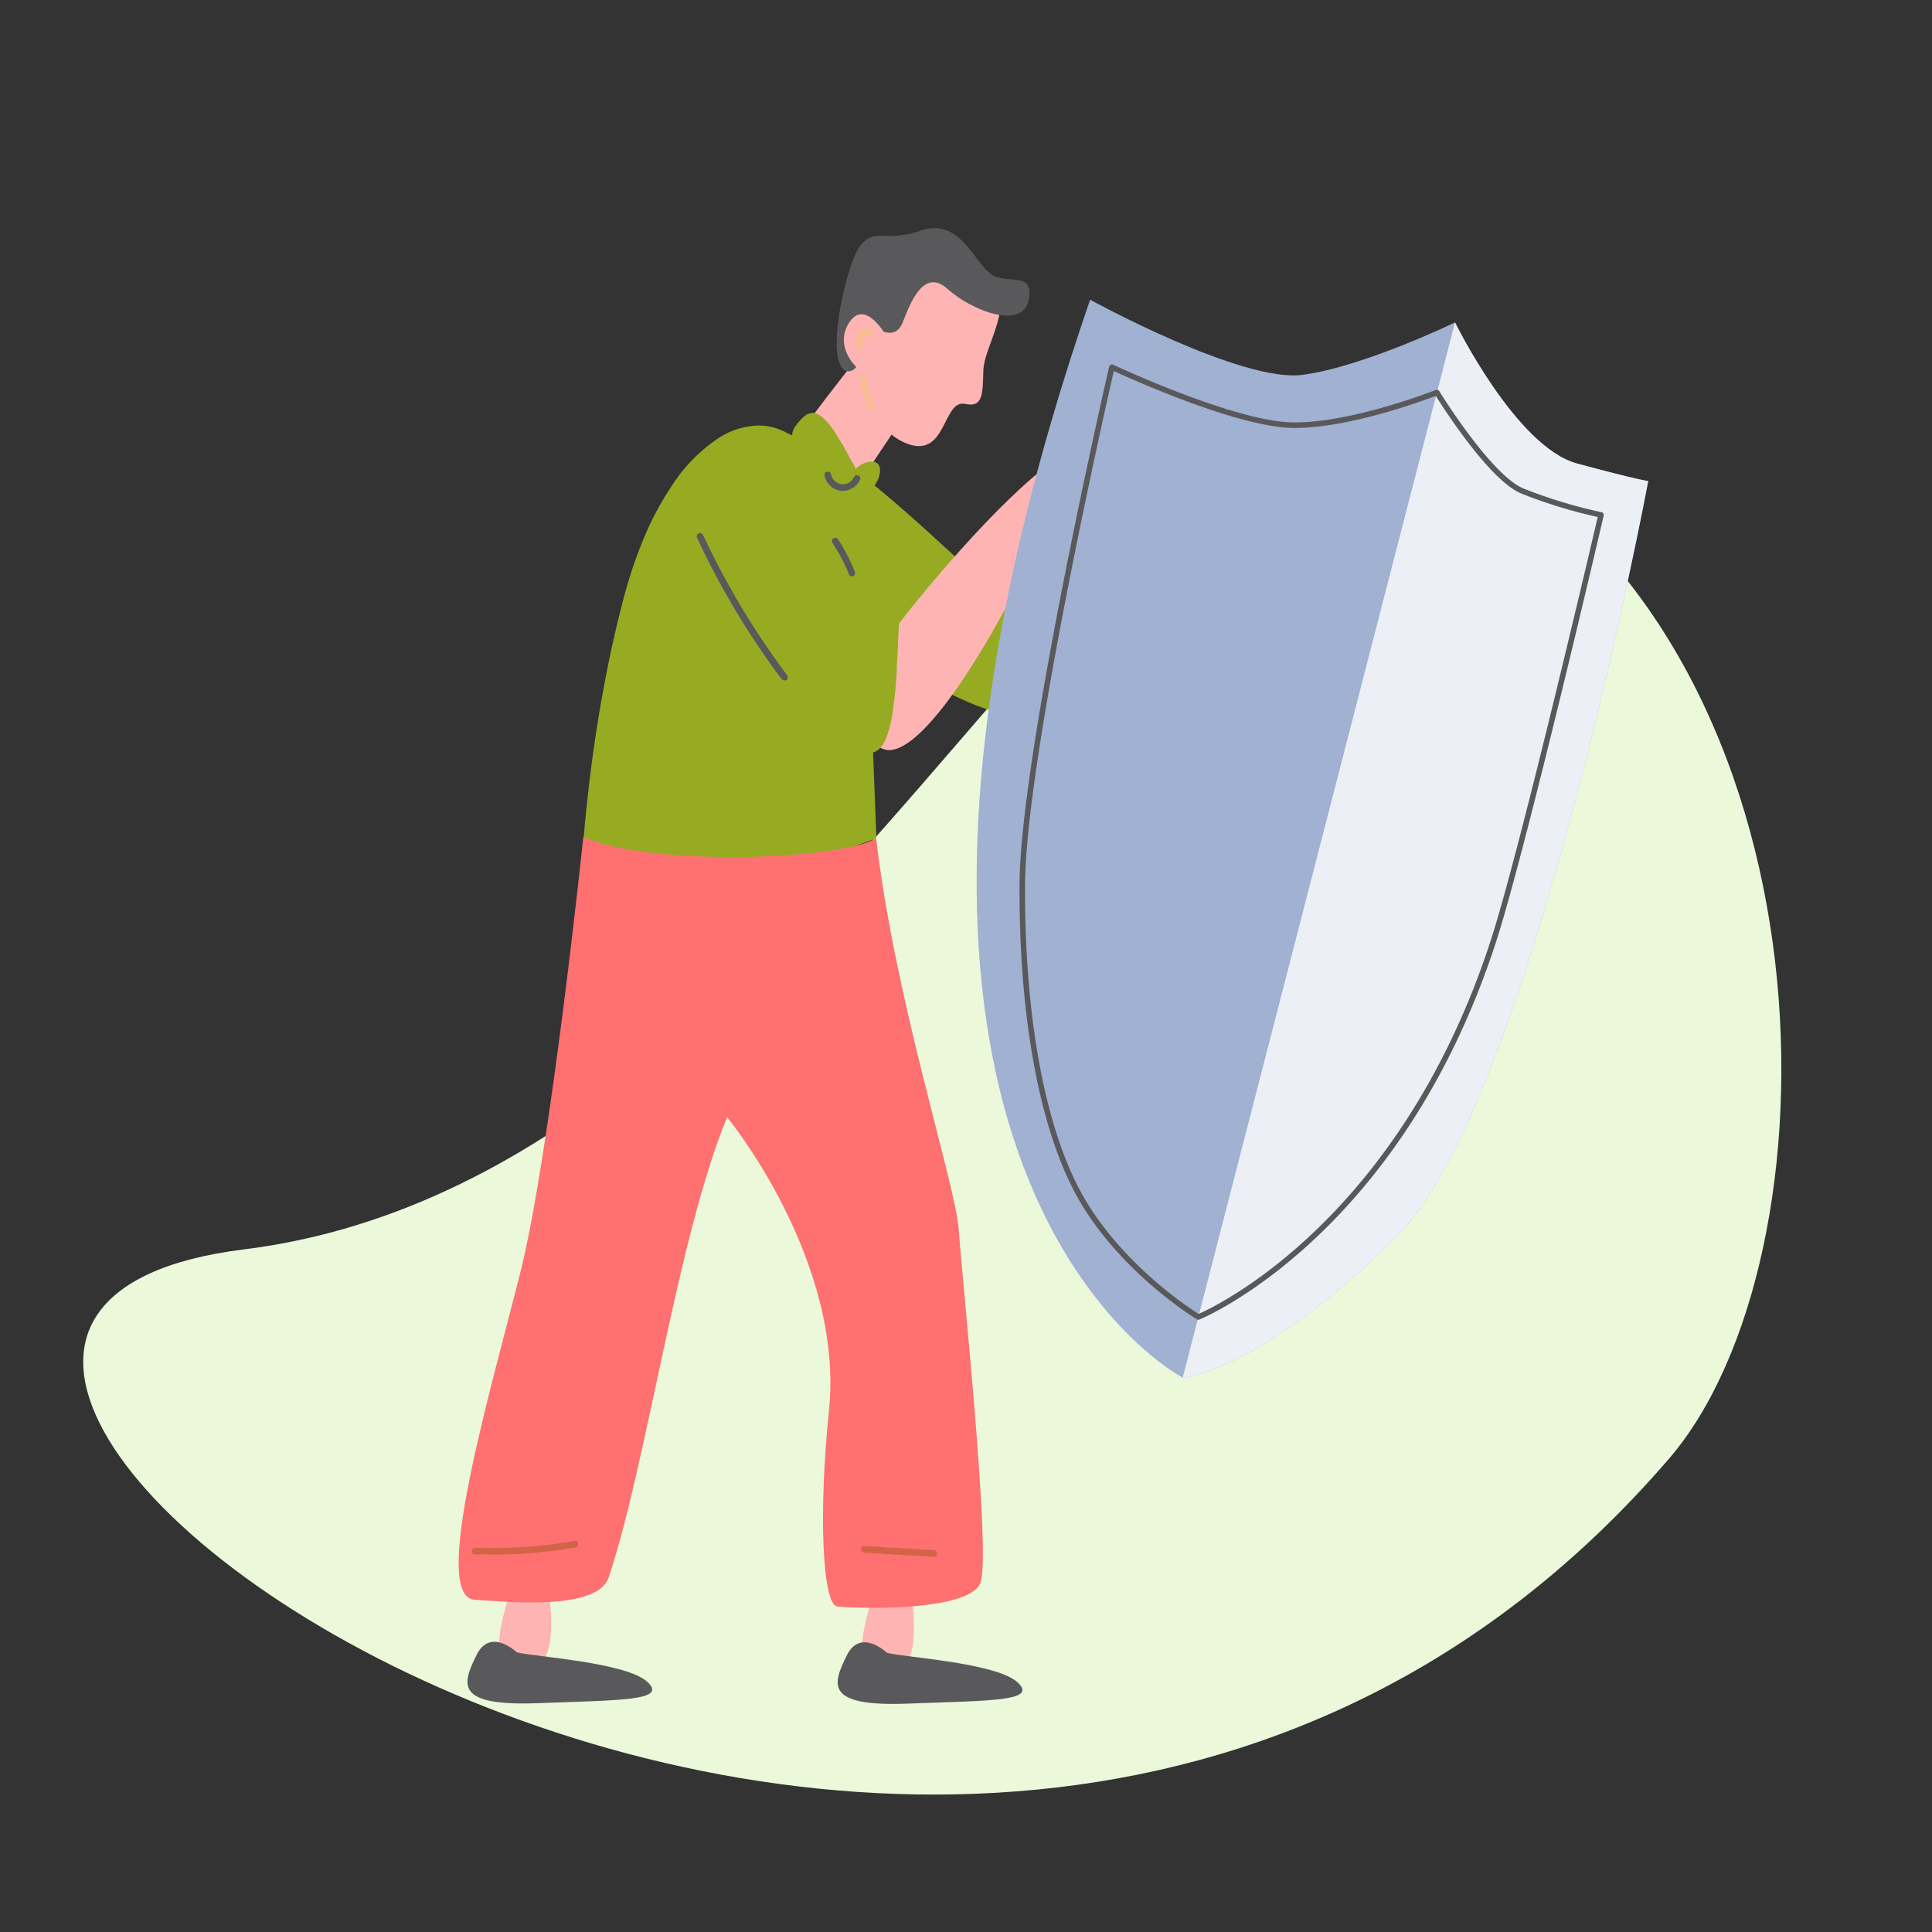
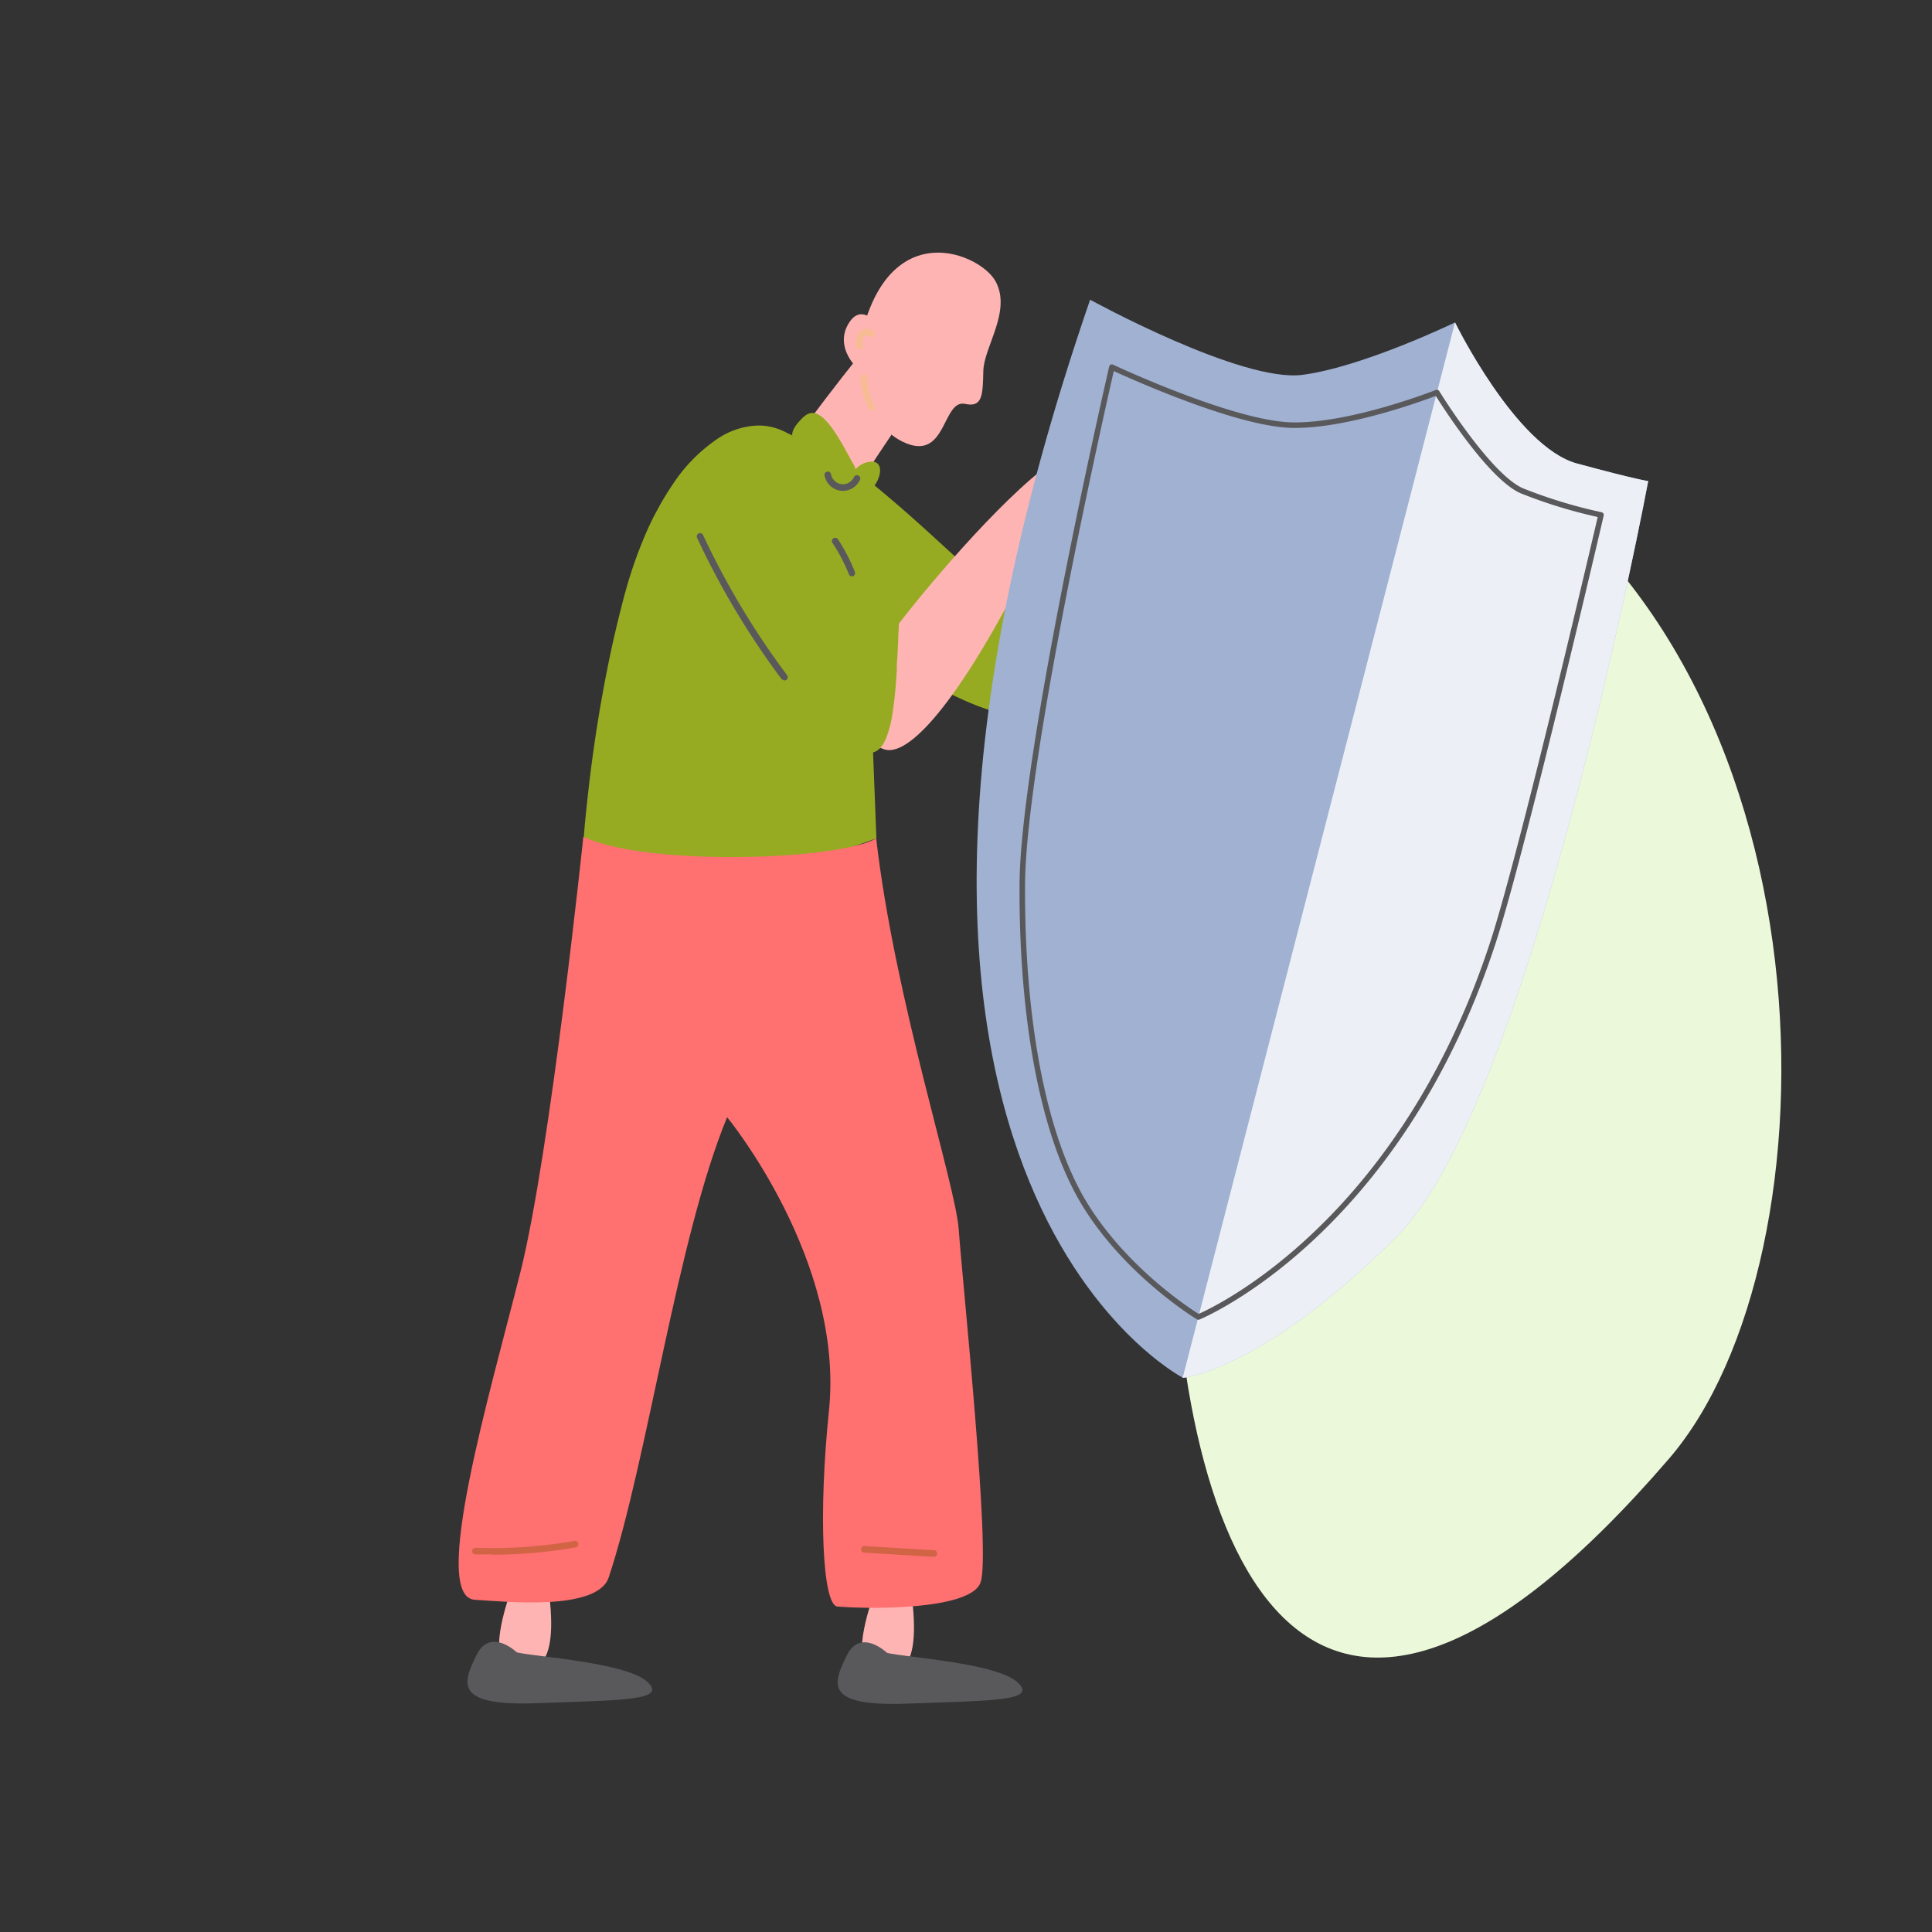
<svg xmlns="http://www.w3.org/2000/svg" id="Layer_1" data-name="Layer 1" viewBox="0 0 351 351">
  <rect x="0" y="0" width="351" height="351" fill="#333333" stroke="none" />
  <defs>
    <style>.cls-1,.cls-13{fill:none;}.cls-2{fill:#ebf8da;}.cls-3{fill:#97ab22;}.cls-4{fill:#ffb4b4;}.cls-5{fill:#59595b;}.cls-6{fill:#f5c89f;}.cls-7{fill:#ff7070;}.cls-8{fill:#f7bc94;}.cls-9{fill:#d16445;}.cls-10{fill:#a0b1d2;}.cls-11{clip-path:url(#clip-path);}.cls-12{fill:#ecf0f6;}.cls-13{stroke:#59595b;stroke-linecap:round;stroke-linejoin:round;}</style>
    <clipPath id="clip-path">
      <path class="cls-1" d="M198.05,54.45s27.51,15.12,38.59,13.65,27.7-9.52,27.7-9.52,11.08,22.63,22.16,25.63,12.94,3.19,12.94,3.19S278.37,200,253.84,224.55s-38.91,25.77-38.91,25.77S143.3,213.45,198.05,54.45Z" />
    </clipPath>
  </defs>
  <title>finanzen_illustrations_2019_106</title>
-   <path class="cls-2" d="M303.23,265c31.31-36.38,31.39-143.56-34-183s-112.35,131-225,145S173.23,416,303.23,265Z" />
+   <path class="cls-2" d="M303.23,265c31.31-36.38,31.39-143.56-34-183S173.23,416,303.23,265Z" />
  <polygon class="cls-3" points="159.22 152.32 158.27 127.74 133.81 128.81 106.02 171.13 159.22 152.32" />
  <path class="cls-4" d="M158.69,289.87s-4.35,11.69-.53,13.12,9.34,2.65,7.54-12.58-7-.54-7-.54Z" />
  <path class="cls-4" d="M92.77,289.19s-4.35,11.68-.52,13.11,9.33,2.65,7.54-12.58-7-.53-7-.53Z" />
  <path class="cls-5" d="M93.9,300.2s-4.82-4.64-7.33.49-4.19,9.31,11,8.74,23.88-.41,20-3.91S97.26,301,93.9,300.2Z" />
  <path class="cls-5" d="M161.16,300.29s-4.82-4.64-7.33.49-4.19,9.3,11,8.73,23.88-.4,20-3.9-20.3-4.5-23.67-5.32Z" />
  <path class="cls-6" d="M144.53,83.88s6.35-3.43,19.19,9.78,17,18.72,20,15.29c3.5-4,20.22-16.39,32.67-20.37,7.56-2.41,19.31,1.74,18.37,3.36-2.24,3.86-14.6.4-15.69,1.63-15.46,17.52-28.6,28.93-33.33,30.93-15.09,6.4-37.71-15.21-42.5-24.59s-1.78-15.68,1.31-16Z" />
  <path class="cls-3" d="M179.43,128.89a44.48,44.48,0,0,1-4.56-1.8c-1.88-.84-4-1.89-6.41-3.12a60.55,60.55,0,0,1-5.53-3.19l0,0q-2.38-1.56-4.59-3.24c-.79-.6-1.53-1.2-2.28-1.83s-1.37-1.15-2-1.75c-1.65-1.46-3.24-3-4.7-4.56a63.39,63.39,0,0,1-6.34-7.87,48,48,0,0,1-2.86-4.8,32.3,32.3,0,0,1-2-4.93,15.67,15.67,0,0,1-.76-3.57v-.12a9.63,9.63,0,0,1-.05-2.45v-.07A8,8,0,0,1,138.45,82a7.82,7.82,0,0,1,1.1-1.3l.41-.31h0a4.71,4.71,0,0,1,3.21-.84,5.67,5.67,0,0,1,.87.1,10.56,10.56,0,0,1,1.32.29l0,0a13.23,13.23,0,0,1,1.87.67,41.51,41.51,0,0,1,8,4.8l.21.15c.94.69,1.88,1.41,2.84,2.18l.57.43c1.37,1.11,2.72,2.26,4.06,3.41l.12.1c1.92,1.65,3.79,3.33,5.57,4.94,2.37,2.16,4.56,4.18,6.38,5.81a40.11,40.11,0,0,0,4.13,3.34c.72.45,1.18.57,1.32.31,1.47-2.69,4.2,1.18,4.2,1.18.17,1,.34,2,.51,2.9.26,1.66.53,3.22.77,4.66,2,12.38,1.7,16.75-6.53,14.06Z" />
  <path class="cls-4" d="M131.8,80.57s7-1.58,15.82,14.62,11.77,23.52,14.43,19.81c3-4.24,17-21.46,27.21-29.6,10-7.94,17.83,3.26,15.15,5.59-11.86,10.37-11.9-.16-14.42,5.13-13.27,27.84-24.21,41.82-29.39,40-18-6.41-32.35-30.13-34.41-40.46s2.53-15.57,5.61-15.07Z" />
  <path class="cls-3" d="M150.14,129.13c-.31.89-1.7,4.35-2.09,5.17a43.29,43.29,0,0,1-6,9.74,32.26,32.26,0,0,1-3.6,3.7c-.48.43-1,.84-1.49,1.22a28,28,0,0,1-13.8,5.57c-.24.05-.48.07-.75.1a37.43,37.43,0,0,1-4,.19,43.83,43.83,0,0,1-6.6-.6A54.69,54.69,0,0,1,106,153s.07-1.2.26-3.31c.32-3.27.87-8.74,1.85-15.34.24-1.66.53-3.41.82-5.21.77-4.46,1.68-9.31,2.83-14.23.36-1.56.75-3.15,1.16-4.73.23-.94.47-1.88.74-2.81a79.79,79.79,0,0,1,4-11.19c.29-.65.58-1.27.89-1.89v0c.34-.69.7-1.34,1.06-2,.81-1.51,1.68-2.9,2.54-4.18v0a29.5,29.5,0,0,1,8.09-8.31h0a13.94,13.94,0,0,1,7-2.47,10.26,10.26,0,0,1,3.62.43,12.17,12.17,0,0,1,2.33,1,4.19,4.19,0,0,1,.74.36,14.73,14.73,0,0,1,1.47.89l0,0a9.82,9.82,0,0,1,.87.65c2.92,2.25,10.59,3.77,12,7.58,4.62,12.26-6.51,36.32-8.17,40.95Z" />
  <path class="cls-4" d="M155.43,67s1.94,10.65,9.26,13.56,6.55-8.08,10.66-7.18c3.16.69,3.2-1.62,3.3-6s5.19-10.87,2.21-16.29-22-13.25-25.43,16Z" />
  <path class="cls-4" d="M156.05,64.7s-4.5,5.51-9.94,12.92c-3,4,7.92,14.09,11.52,8s8.1-10.69,6.12-13.36-7.7-7.6-7.7-7.6Z" />
-   <path class="cls-5" d="M159.7,59.87s3,2,4.31-1.32,3.75-10,8.13-6.06,13.64,7.58,14.76,1.95-4.65-2.25-7.5-5.11-5.59-9.69-12.06-7.45-8.13-.5-10.84,2.49-6.82,21.45-2.82,23c2.32.9,4.09-4.92,6-7.49Z" />
  <path class="cls-4" d="M160.6,60.38s-4-6.67-6.76-1c-2.1,4.42,2.63,8.9,3.91,8.37s2.85-7.4,2.85-7.4Z" />
  <path class="cls-3" d="M155.49,85.57c.1,1.85-1.75,3.77-2.11,4.13l-.07.07c-1.73,4.2-7.13-6.53-8.74-9.22l-.26-.43-.24-.48-.15-.6c0-1.18,1.11-2.33,2-3.24l.46-.36a2.1,2.1,0,0,1,2.37-.08c1.56.87,3,3.17,4.27,5.33.87,1.49,1.57,2.91,2.07,3.7a2.66,2.66,0,0,1,.34.86l0,.32Z" />
  <path class="cls-3" d="M159.09,87.94l-.19.24a3.7,3.7,0,0,1-.6.65v0c-1.66,1.44-4.22,2-4.92.84a1.75,1.75,0,0,1-.09-1.42,11.86,11.86,0,0,1,2-2.86l.17-.17a4.2,4.2,0,0,1,2.8-1.36l.22,0c2.09.14,1.46,2.81.62,4Z" />
  <path class="cls-4" d="M162.93,113.87c0,.6,0,1.2,0,1.77,0,1.71,0,3.41,0,5.12v1c-.17,2.88-.41,5.35-.72,7.37a20.4,20.4,0,0,1-1.3,5.16h0a5,5,0,0,1-1,1.56c-.57-.19-1.13-.43-1.68-.67l-1.8-.87a44.74,44.74,0,0,1-7.8-5.21,58.29,58.29,0,0,1-5.93-5.52,72.58,72.58,0,0,1-5-5.9c-.57-.72-1.12-1.47-1.63-2.21-1.41-2-2.69-3.94-3.81-5.86a50.82,50.82,0,0,1-5.86-13.25c-.07-.24-.12-.48-.17-.69a26.49,26.49,0,0,1-.48-3.63c-.46-7.92,3.41-11.86,6.1-11.42,0,0,2.09-.48,5.42,1.72a25.12,25.12,0,0,1,5.93,5.86,40.6,40.6,0,0,1,2.35,3.43c.7,1.11,1.4,2.28,2.12,3.6.28.51.55,1,.81,1.52,2.81,5.21,5,9.43,6.75,12.58a39.45,39.45,0,0,0,3.12,5,7.08,7.08,0,0,0,1.32,1.35,1.43,1.43,0,0,0,1.9,0,2.69,2.69,0,0,0,.52-.57c.24-.34.53-.75.91-1.2Z" />
  <path class="cls-3" d="M163.3,113.22c0,.84-.08,1.63-.1,2.42-.07,1.85-.14,3.56-.27,5.14,0,.36,0,.7,0,1-.17,2.88-.41,5.35-.72,7.37a20.4,20.4,0,0,1-1.3,5.16h0c-.68,1.51-1.54,2.33-2.69,2.47-1.47.24-3.36-.6-5.88-2.47h0q-1.4-1-3.12-2.52c-.91-.79-1.89-1.68-2.93-2.64l-2.9-2.79c-.24-.21-.46-.45-.7-.69a69.87,69.87,0,0,1-4.92-5.43v0c-1.29-1.56-2.49-3.17-3.58-4.78a64.61,64.61,0,0,1-3.57-5.78,48.5,48.5,0,0,1-5.16-13.3,25.16,25.16,0,0,1-.6-4.27c-.31-5.36,1.22-9.51,5-11.38a7,7,0,0,1,3.19-.77c.24,0,.46,0,.7,0h.14a9.1,9.1,0,0,1,3.43,1.2,7.67,7.67,0,0,1,1.25.79,25.27,25.27,0,0,1,4.7,4.42,56.1,56.1,0,0,1,3.92,5.23c1.13,1.68,2.18,3.41,3.19,5.16h0c1.83,3.12,3.48,6.22,4.9,8.86l2,3.72c.38.67.74,1.27,1.05,1.75.82,1.32,1.42,2,1.76,1.66,1.49-1.44,2.47-.75,2.92-.12a2.63,2.63,0,0,1,.37.55Z" />
  <path class="cls-7" d="M174.18,223.38c-.58-8.29-11.6-41.68-15-71.06-6.94,4-41.77,5.13-53.2-.3,0,0-6,57.46-11.43,79.08s-16.48,59-8.31,59.54c5.61.34,22.32,2.1,24.36-4.09,7.08-21.39,12.36-61.37,21.5-83.58,0,0,21.35,25.92,18.5,53.36-1.93,18.61-1.18,35.31,1.54,35.54,6.55.54,24.27.54,26-4.36C180.07,282.4,174.88,233.18,174.18,223.38Z" />
  <path class="cls-8" d="M158.41,74.62a.6.6,0,0,1-.54-.32,13.79,13.79,0,0,1-1.51-5.66.6.6,0,0,1,.58-.63h0a.6.6,0,0,1,.6.57,12.35,12.35,0,0,0,1.37,5.16.6.6,0,0,1-.26.81l-.27.07Z" />
  <path class="cls-8" d="M156.27,63.59a.59.59,0,0,1-.58-.44,3,3,0,0,1,.27-2.61,2,2,0,0,1,1.55-.81,1.52,1.52,0,0,1,1.28.6.6.6,0,0,1-1,.72l-.3-.11a.75.75,0,0,0-.59.29,2,2,0,0,0-.09,1.6.61.61,0,0,1-.42.74l-.16,0Z" />
  <path class="cls-9" d="M89.34,282.4c-1,0-2,0-3,0a.6.6,0,0,1-.58-.62.64.64,0,0,1,.62-.58,86.45,86.45,0,0,0,18-1.26.6.6,0,0,1,.69.49.59.59,0,0,1-.49.69,87,87,0,0,1-15.2,1.33Z" />
  <path class="cls-9" d="M169.65,282.84h0L157,282.08a.6.6,0,0,1-.57-.64.57.57,0,0,1,.64-.56l12.63.76a.6.6,0,0,1,.56.64.59.59,0,0,1-.6.56Z" />
  <path class="cls-5" d="M142.48,123.64l-.48-.25a145.66,145.66,0,0,1-15.36-25.68.6.6,0,1,1,1.09-.51A145.2,145.2,0,0,0,143,122.67a.62.62,0,0,1-.12.85l-.36.12Z" />
  <path class="cls-5" d="M154.79,104.72a.59.59,0,0,1-.56-.38,31.22,31.22,0,0,0-3-5.71.61.61,0,0,1,.17-.83.62.62,0,0,1,.84.17,32.65,32.65,0,0,1,3.07,5.93.61.61,0,0,1-.34.78l-.22,0Z" />
  <path class="cls-5" d="M153.15,89.17l-.35,0a3.45,3.45,0,0,1-3-2.79.6.6,0,0,1,.49-.7.59.59,0,0,1,.69.49,2.26,2.26,0,0,0,1.92,1.8,2.23,2.23,0,0,0,2.26-1.33.61.61,0,0,1,1.12.46,3.49,3.49,0,0,1-3.16,2.09Z" />
  <path class="cls-10" d="M198.05,54.45s27.51,15.12,38.59,13.65,27.7-9.52,27.7-9.52,11.08,22.63,22.16,25.63,12.94,3.19,12.94,3.19S278.37,200,253.84,224.55s-38.91,25.77-38.91,25.77S143.3,213.45,198.05,54.45Z" />
  <g class="cls-11">
    <polygon class="cls-12" points="264.34 58.58 210.72 266.38 334.35 184.86 312.19 60.97 264.34 58.58" />
  </g>
  <path class="cls-13" d="M202,66.7s22,10.35,32.79,10.54,26.26-5.93,26.26-5.93,9.34,15.22,15.44,17.86a89.93,89.93,0,0,0,14.38,4.38s-14.14,60.83-19.6,77.58c-17.43,53.42-53.55,68.14-53.55,68.14s-12.67-7.62-20.51-20.26-11.62-34.41-11.48-58.37S202,66.7,202,66.7Z" />
</svg>